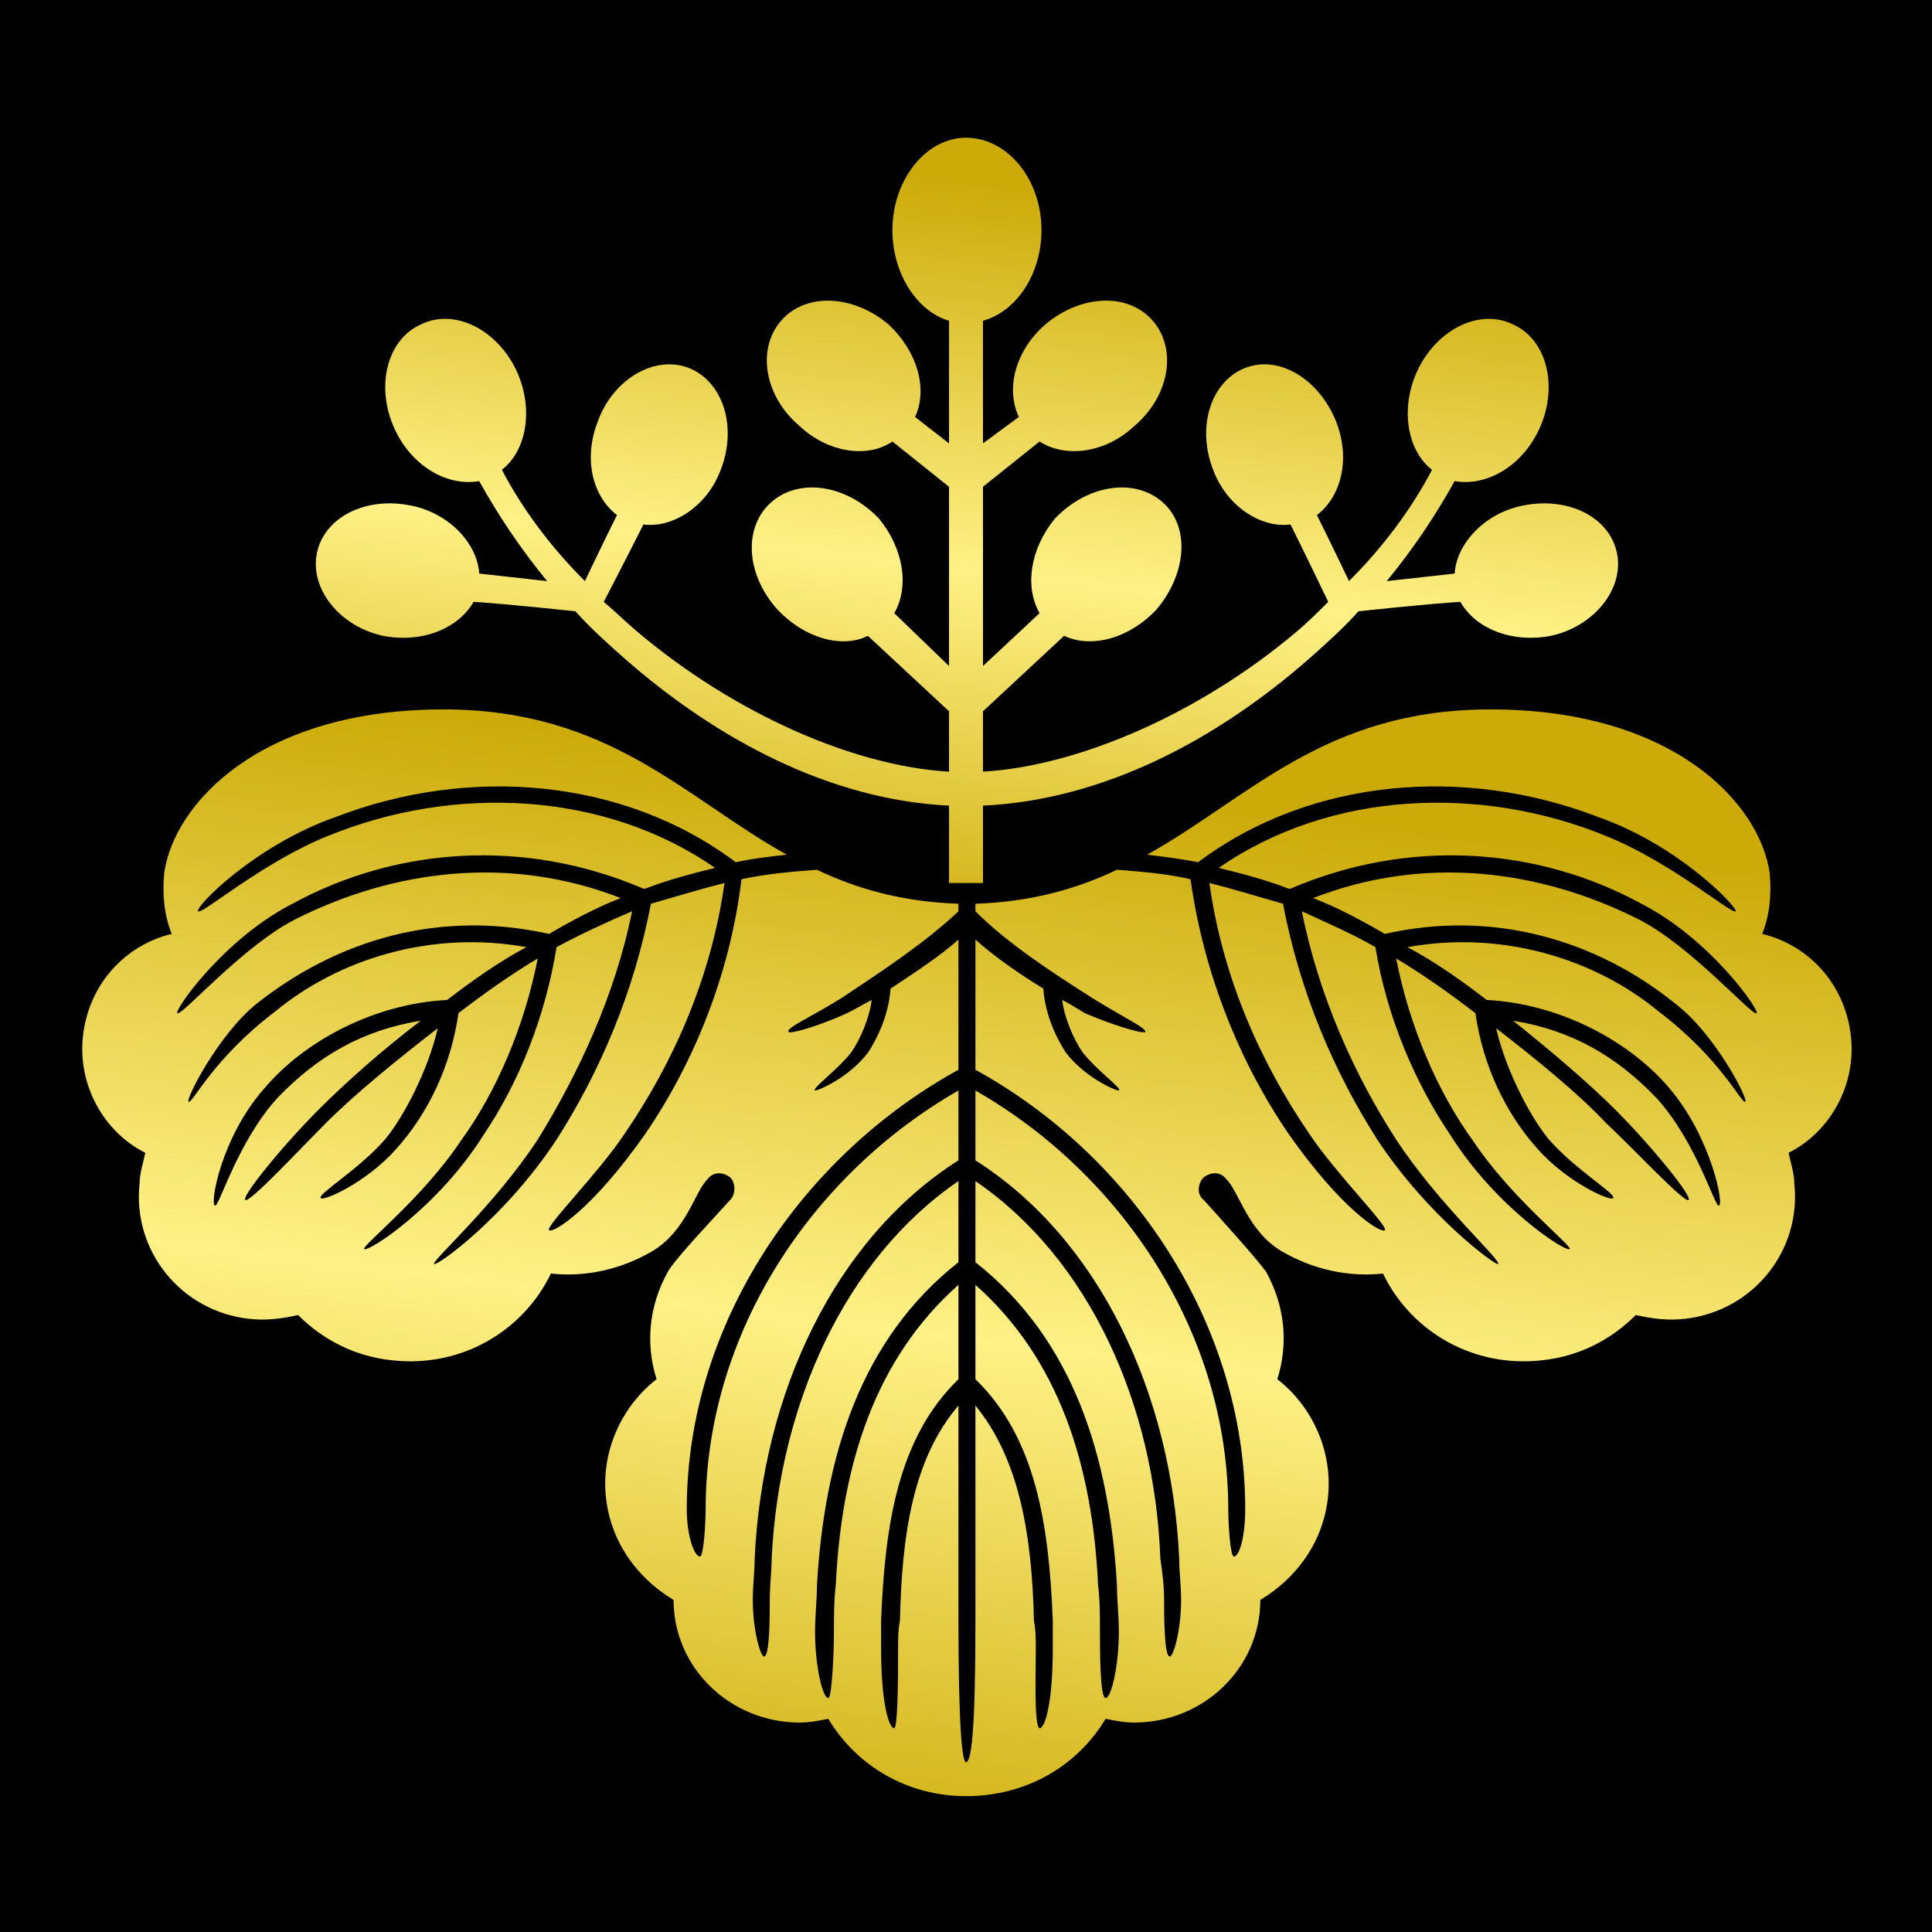
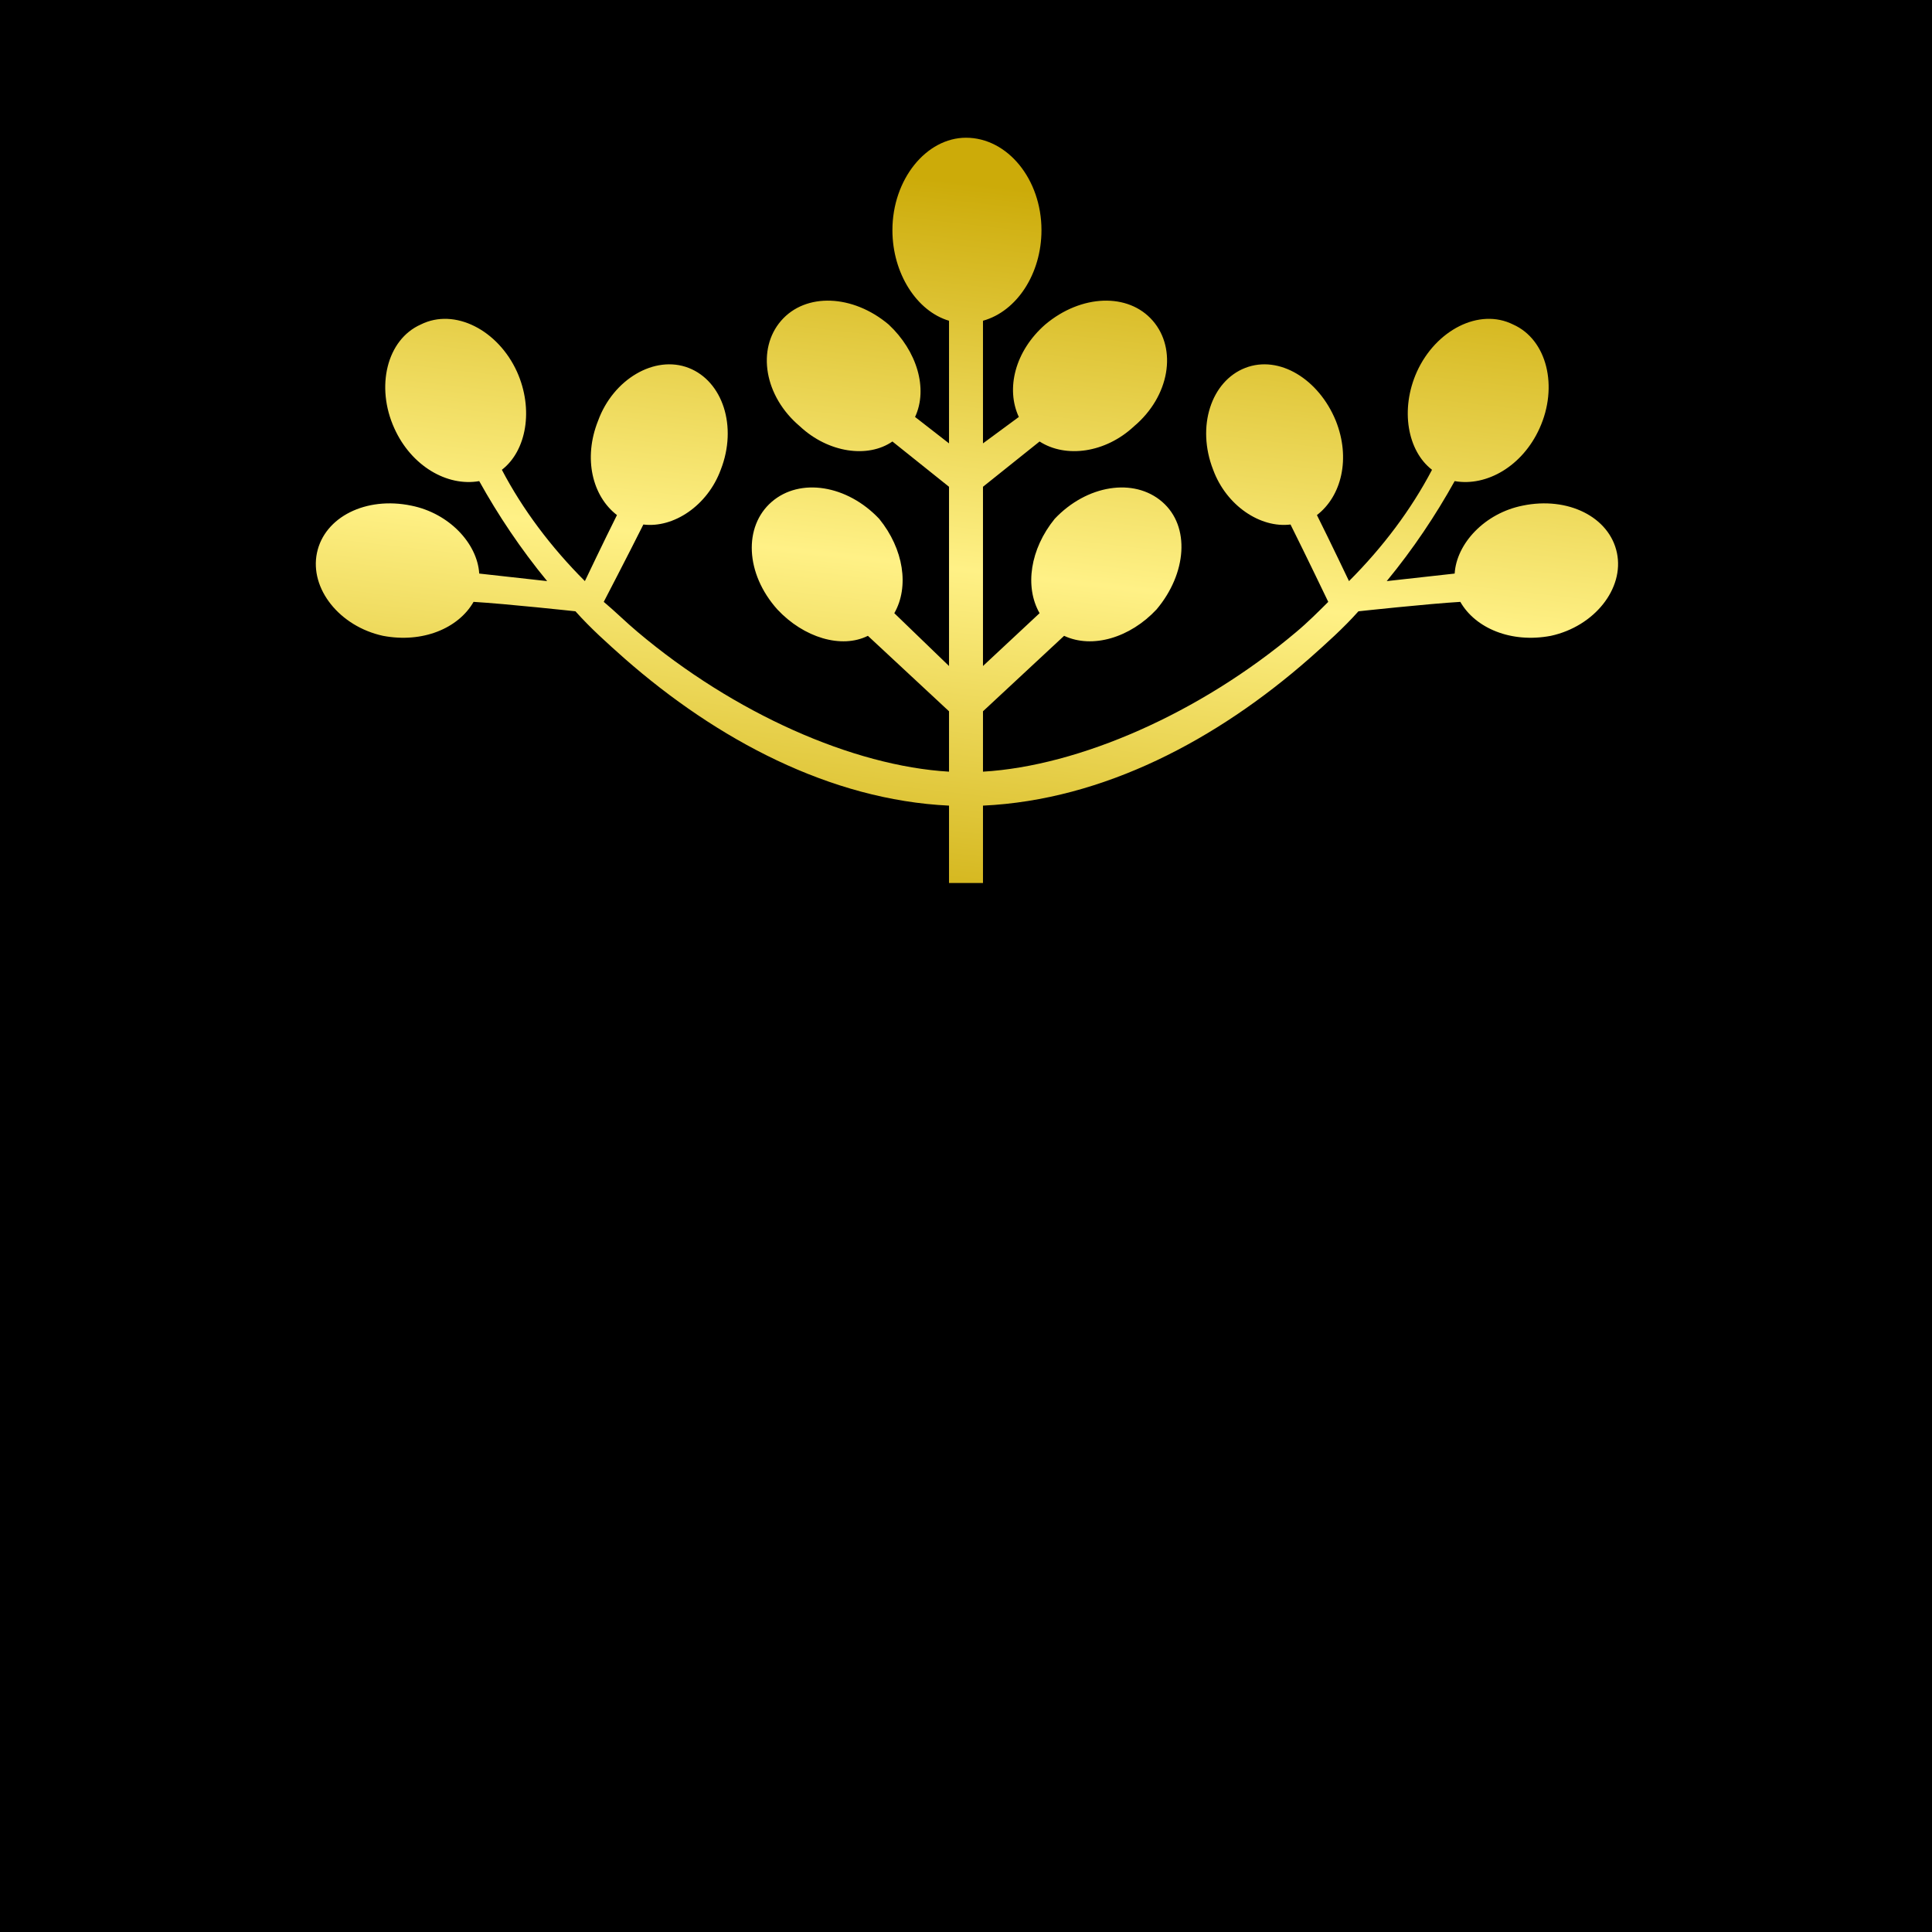
<svg xmlns="http://www.w3.org/2000/svg" viewBox="0 0 1024 1024">
  <defs>
    <g id="asset1207" desc="Hakko Daiodo (CC-BY equivalent)/Kajinoha/Kajinoha Kiri">
-       <path d="M517 479 C547 478 571 471 592 461 C605 462 618 463 631 466 C638 516 657 563 683 601 C711 641 732 654 734 652 C736 650 708 622 694 601 C668 563 648 518 641 468 C653 471 666 475 680 479 C680 479 680 479 680 479 C689 526 707 568 730 604 C757 645 793 671 794 670 C796 668 763 639 740 604 C718 570 699 528 690 483 C703 489 717 495 729 502 C735 539 750 574 769 602 C793 640 830 664 832 662 C833 660 801 635 781 605 C762 579 747 544 740 508 C755 517 769 527 782 537 C786 565 798 590 815 609 C831 627 854 637 855 635 C857 633 835 620 821 604 C811 592 798 567 793 545 C815 562 837 580 851 595 C866 609 893 638 895 636 C897 634 875 607 856 588 C842 574 822 557 802 541 C833 546 857 560 878 582 C899 605 909 640 911 639 C914 639 907 603 885 577 C864 552 827 532 788 530 C775 520 761 510 746 502 C796 493 845 508 879 536 C912 561 923 585 925 584 C927 583 909 548 888 532 C846 498 791 482 734 495 C722 488 709 481 696 476 C755 453 816 461 868 487 C896 501 929 539 931 537 C933 536 907 498 870 479 C815 449 747 444 684 471 C684 471 683 471 683 471 C670 466 658 463 646 460 C705 419 785 416 851 443 C886 457 918 485 920 483 C921 481 890 448 847 433 C777 406 695 412 635 457 C625 455 616 454 608 453 C662 423 702 376 790 376 C887 376 933 426 938 463 C939 474 938 485 934 495 C959 501 978 522 981 549 C984 575 970 600 948 611 C949 616 951 622 951 627 C955 663 929 695 893 699 C884 700 876 699 867 697 C854 710 837 719 817 721 C781 725 748 706 733 675 C715 677 696 673 679 663 C661 652 657 632 650 625 C647 621 642 621 638 624 C635 627 634 633 638 636 C647 646 666 667 671 674 C681 692 683 712 677 731 C695 745 706 768 704 792 C702 816 688 836 668 848 C668 884 638 913 601 913 C596 913 591 912 586 911 L586 911 C571 936 544 952 512 952 C481 952 454 936 439 911 L439 911 C434 912 429 913 424 913 C387 913 357 884 357 848 C337 836 323 816 321 792 C319 768 330 745 348 731 C342 712 344 692 354 674 C358 667 378 646 387 636 C390 633 390 627 387 624 C383 621 378 621 375 625 C368 632 364 652 346 663 C329 673 310 677 292 675 C277 706 244 725 208 721 C188 719 171 710 158 697 C149 699 141 700 132 699 C96 695 70 663 74 627 C74 622 76 616 77 611 C55 600 41 575 44 549 C47 522 66 501 91 495 C87 485 86 474 87 463 C92 426 138 376 235 376 C323 376 363 423 417 453 C408 454 399 455 390 457 C330 412 248 406 178 433 C135 448 103 481 105 483 C107 485 139 457 174 443 C240 416 320 419 379 460 C367 463 355 466 342 471 C342 471 341 471 341 471 C278 444 210 449 155 479 C118 498 92 536 94 537 C96 539 129 501 157 487 C209 461 270 453 329 476 C316 481 303 488 291 495 C233 482 179 498 136 532 C116 548 98 583 100 584 C102 585 113 561 146 536 C180 508 229 493 279 502 C264 510 250 520 237 530 C198 532 161 552 140 577 C117 603 111 639 114 639 C116 640 126 605 147 582 C168 560 192 546 223 541 C202 557 183 574 169 588 C150 607 128 634 130 636 C132 638 159 609 173 595 C188 580 210 562 232 545 C227 567 214 592 204 604 C190 620 168 633 170 635 C171 637 194 627 210 609 C227 590 239 565 243 537 C256 527 270 517 285 508 C278 544 263 579 244 605 C224 635 192 660 193 662 C195 664 232 640 256 602 C275 574 289 539 295 502 C308 495 321 489 335 483 C326 528 306 570 285 604 C262 639 229 668 230 670 C232 671 268 645 295 604 C318 568 336 526 345 479 C345 479 345 479 345 479 C359 475 372 471 384 468 C377 518 357 563 331 601 C317 622 289 650 291 652 C293 654 314 641 342 601 C368 563 387 516 393 466 C407 463 420 462 433 461 C454 471 478 478 508 479 L508 483 C490 500 467 515 446 529 C430 539 416 545 418 547 C420 548 436 543 449 537 C455 534 458 532 462 530 C461 539 456 551 451 558 C443 568 430 577 432 578 C434 578 450 571 460 558 C464 552 471 539 472 524 C484 516 498 507 508 498 L508 567 C426 612 364 701 364 800 C364 814 368 825 371 825 C373 825 374 807 374 800 C374 706 431 622 508 578 L508 615 C442 657 404 739 400 826 C400 833 399 840 399 848 C399 864 403 878 405 878 C408 878 408 856 408 848 C408 840 409 833 409 826 C413 744 448 667 508 626 L508 669 C456 710 437 772 433 840 C433 848 432 856 432 865 C432 883 436 900 439 900 C441 900 442 875 442 865 C442 857 442 848 443 840 C446 776 464 720 508 681 L508 731 C476 762 469 808 467 859 C467 864 467 869 467 874 C467 902 471 916 474 916 C476 915 476 886 476 874 C476 869 476 864 477 859 C478 813 484 773 508 745 L508 859 C508 916 510 934 512 934 C515 934 517 916 517 859 L517 745 C540 773 547 813 548 859 C549 864 549 869 549 874 C549 886 548 915 551 916 C554 916 558 902 558 874 C558 869 558 864 558 859 C556 808 549 762 517 731 L517 681 C561 720 579 776 582 840 C583 848 583 857 583 865 C583 875 583 900 586 900 C589 900 593 883 593 865 C593 856 592 848 592 840 C588 772 569 710 517 669 L517 626 C577 667 612 744 615 826 C616 833 617 840 617 848 C617 856 617 878 620 878 C622 878 626 864 626 848 C626 840 625 833 625 826 C621 739 583 657 517 615 L517 578 C594 622 651 706 651 800 C651 807 652 825 654 825 C657 825 660 814 660 800 C660 701 599 612 517 567 L517 498 C527 507 540 516 553 524 C554 539 561 552 565 558 C575 571 591 578 593 578 C595 577 582 568 574 558 C569 551 564 539 563 530 C567 532 570 534 575 537 C589 543 605 548 607 547 C608 545 595 539 579 529 C557 515 534 500 517 483 Z" />
      <path d="M857 293 C853 274 831 263 807 268 C787 272 772 288 771 304 L735 308 C749 291 761 273 771 255 C788 258 807 247 816 227 C826 205 820 180 802 172 C784 163 761 175 751 197 C742 217 746 239 759 249 C748 270 733 290 715 308 C715 308 705 287 698 273 C711 263 716 243 708 223 C699 201 678 188 660 195 C642 202 634 226 643 249 C650 268 668 280 684 278 C692 294 704 319 704 319 C699 324 693 330 687 335 C636 378 572 406 521 409 L521 377 L564 337 C579 344 599 338 613 323 C629 304 631 279 616 266 C601 253 576 257 559 275 C546 291 543 311 551 325 L521 353 L521 258 L551 234 C565 243 586 240 601 226 C620 210 624 185 611 170 C598 155 573 156 554 172 C538 186 533 206 540 221 L521 235 L521 170 C539 165 552 145 552 122 C552 95 534 73 512 73 C491 73 473 95 473 122 C473 145 486 165 503 170 L503 235 L485 221 C492 206 486 186 471 172 C452 156 427 155 414 170 C401 185 405 210 424 226 C439 240 460 243 473 234 L503 258 L503 353 L474 325 C482 311 479 291 466 275 C449 257 424 253 409 266 C394 279 395 304 412 323 C426 338 446 344 460 337 L503 377 L503 409 C452 406 389 378 338 335 C332 330 326 324 320 319 C320 319 333 294 341 278 C357 280 375 268 382 249 C391 226 383 202 365 195 C347 188 325 201 317 223 C309 243 314 263 327 273 C320 287 310 308 310 308 C292 290 277 270 266 249 C279 239 283 217 274 197 C264 175 241 163 223 172 C205 180 199 205 209 227 C218 247 237 258 254 255 C264 273 276 291 290 308 L254 304 C253 288 238 272 218 268 C194 263 172 274 168 293 C164 312 180 332 203 337 C224 341 243 333 251 319 C268 320 305 324 305 324 C313 333 322 341 331 349 C380 392 440 424 503 427 L503 468 C506 468 509 468 512 468 C515 468 518 468 521 468 L521 427 C585 424 645 392 694 349 C703 341 712 333 720 324 C720 324 757 320 774 319 C782 333 801 341 822 337 C845 332 861 312 857 293 " />
    </g>
    <linearGradient id="gold" x1="0.2" x2="0" y1="0" y2="1">
      <stop offset="0%" stop-color="#CCAB09" />
      <stop offset="50%" stop-color="#FFF186" />
      <stop offset="100%" stop-color="#CCAB09" />
    </linearGradient>
  </defs>
  <rect x="0" y="0" width="100%" height="100%" fill="black" />
  <use href="#asset1207" fill="url(#gold)" />
</svg>